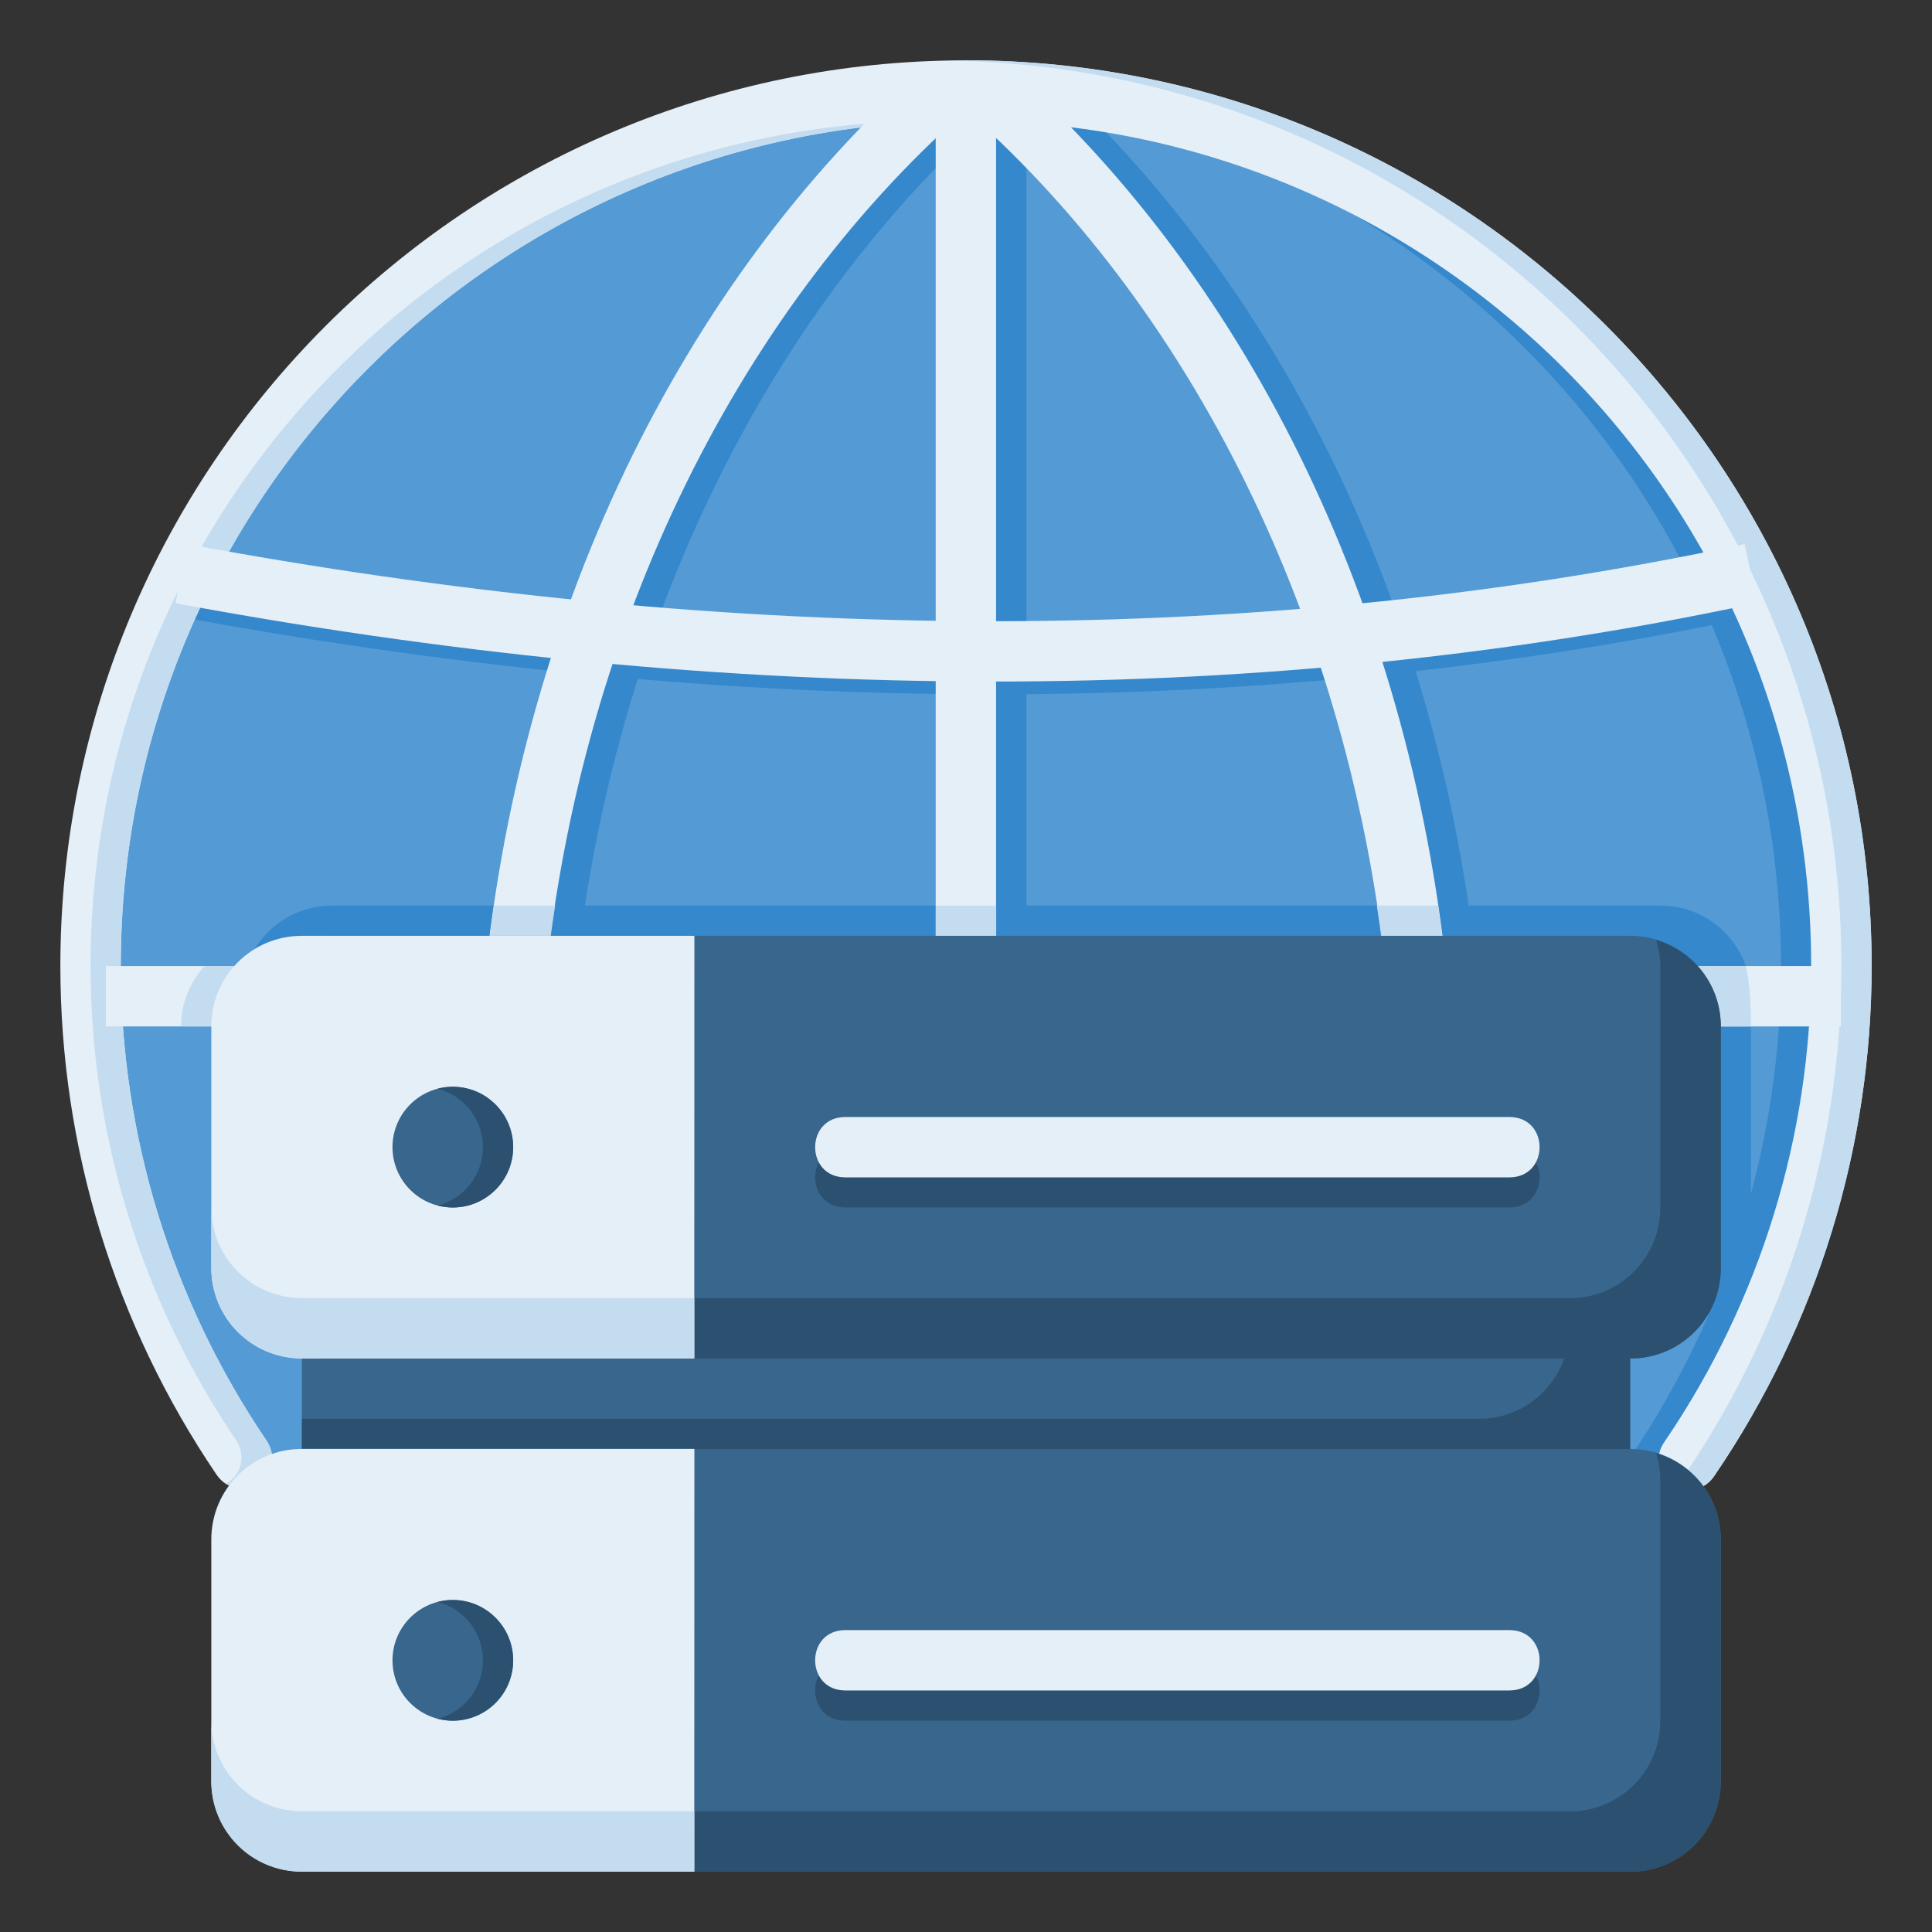
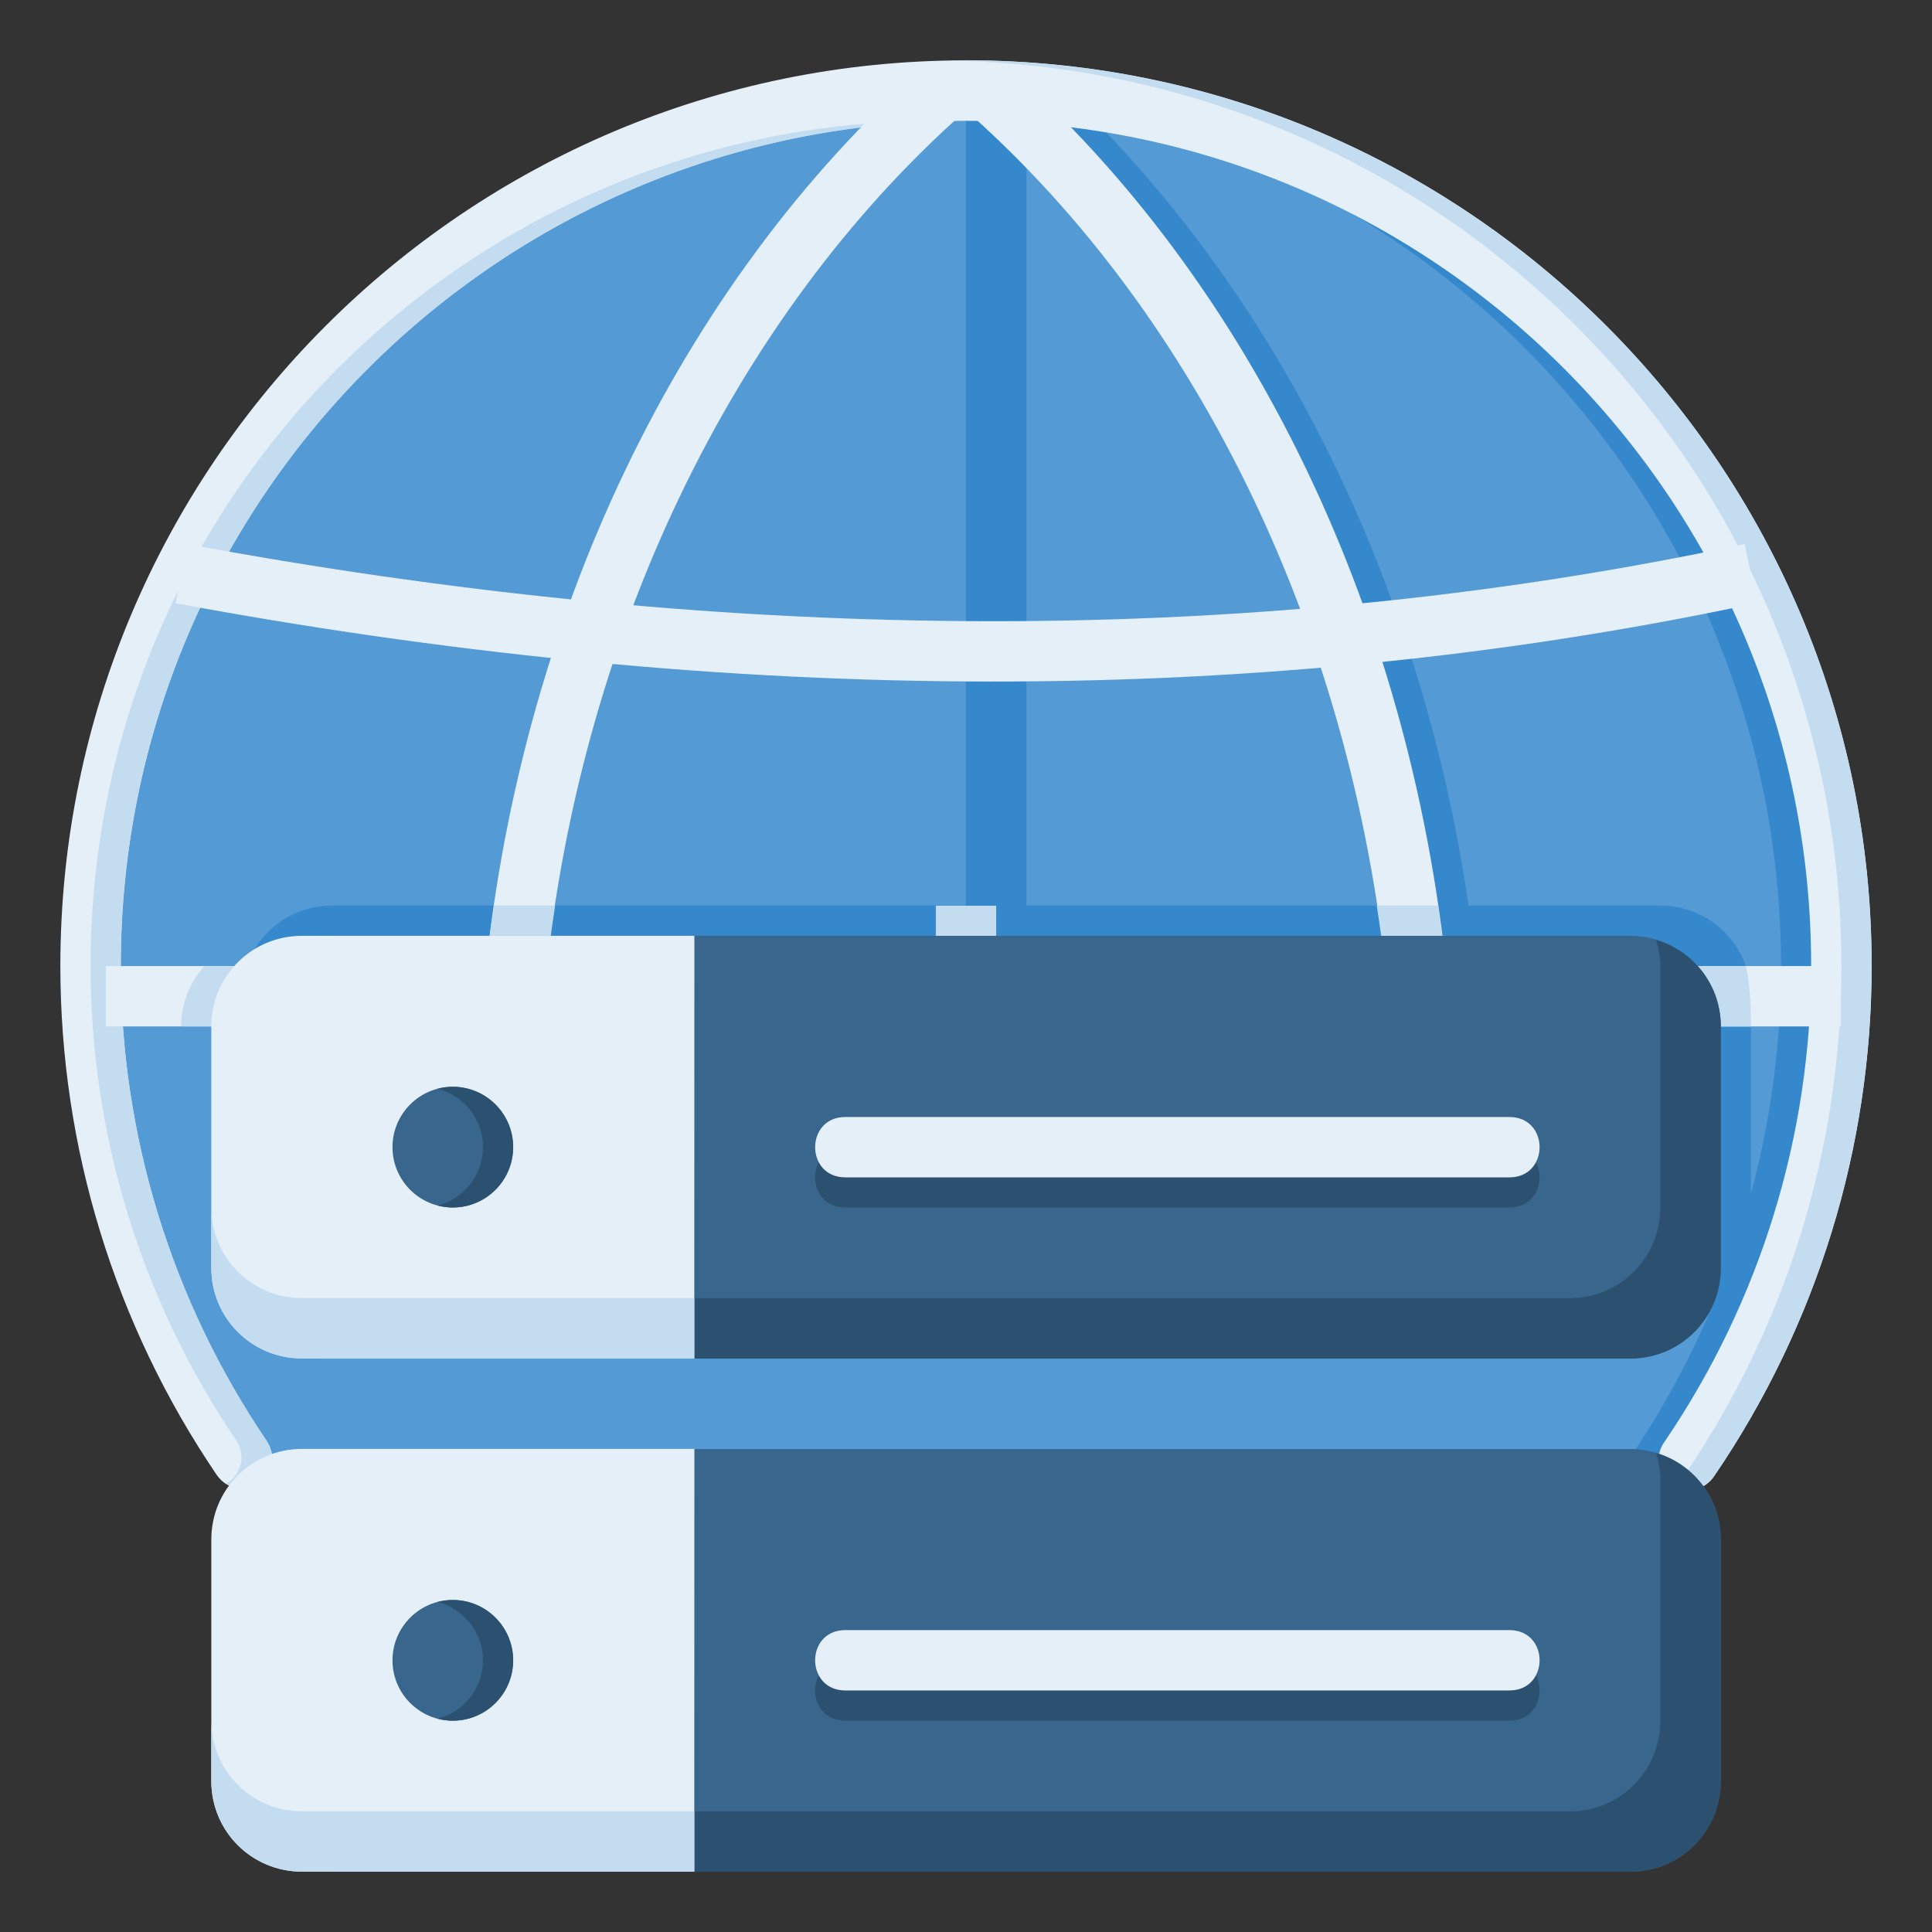
<svg xmlns="http://www.w3.org/2000/svg" width="64" height="64" viewBox="0 0 16.933 16.933">
  <rect x="0" y="0" width="16.933" height="16.933" fill="#333333" stroke="none" />
  <path fill="#549ad4" d="M 2.116,12.773 C 1.254,11.502 0.794,10.002 0.794,8.467 c -1.1e-7,-4.238 3.435,-7.673 7.673,-7.673 4.238,3.76e-6 7.673,3.435 7.673,7.673 v 0 c 3e-6,1.537 -0.461,3.038 -1.325,4.309 z" />
  <path fill="#3588cb" d="m 2.911,7.937 h 11.641 c 0.44,0 0.794,0.354 0.794,0.794 v 2.117 c 0,0.44 -0.354,0.794 -0.794,0.794 H 2.911 c -0.44,0 -0.794,-0.354 -0.794,-0.794 V 8.731 c 0,-0.44 0.354,-0.794 0.794,-0.794 z" />
  <path d="m 8.466,0.793 v 7.938 H 8.996 v -7.938 z" style="line-height:normal;font-variant-ligatures:normal;font-variant-position:normal;font-variant-caps:normal;font-variant-numeric:normal;font-variant-alternates:normal;font-feature-settings:normal;text-indent:0;text-align:start;text-decoration-line:none;text-decoration-style:solid;text-decoration-color:#000;text-transform:none;text-orientation:mixed;white-space:normal;shape-padding:0;isolation:auto;mix-blend-mode:normal;solid-color:#000;solid-opacity:1" fill="#3588cb" color="#000" enable-background="accumulate" font-family="sans-serif" font-weight="400" overflow="visible" />
-   <path d="m 1.637,4.879 -0.098,0.52 c 4.579,0.851 9.279,0.978 13.861,-0.002 L 15.291,4.879 c -4.5,0.963 -9.13,0.841 -13.654,0 z" style="line-height:normal;font-variant-ligatures:normal;font-variant-position:normal;font-variant-caps:normal;font-variant-numeric:normal;font-variant-alternates:normal;font-feature-settings:normal;text-indent:0;text-align:start;text-decoration-line:none;text-decoration-style:solid;text-decoration-color:#000;text-transform:none;text-orientation:mixed;white-space:normal;shape-padding:0;isolation:auto;mix-blend-mode:normal;solid-color:#000;solid-opacity:1" fill="#3588cb" color="#000" enable-background="accumulate" font-family="sans-serif" font-weight="400" overflow="visible" />
  <path d="m 8.75,0.983 c 2.019,1.79 3.403,4.614 3.688,7.79 l 0.527,-0.047 C 12.669,5.427 11.237,2.481 9.101,0.588 Z" style="line-height:normal;font-variant-ligatures:normal;font-variant-position:normal;font-variant-caps:normal;font-variant-numeric:normal;font-variant-alternates:normal;font-feature-settings:normal;text-indent:0;text-align:start;text-decoration-line:none;text-decoration-style:solid;text-decoration-color:#000;text-transform:none;text-orientation:mixed;white-space:normal;shape-padding:0;isolation:auto;mix-blend-mode:normal;solid-color:#000;solid-opacity:1" fill="#3588cb" color="#000" enable-background="accumulate" font-family="sans-serif" font-weight="400" overflow="visible" />
  <path fill="#3588cb" d="m 8.156,0.805 c 4.148,0.118 7.45,3.513 7.454,7.662 -1.9e-5,1.537 -0.461,3.038 -1.324,4.309 h 0.529 c 0.863,-1.271 1.324,-2.773 1.324,-4.309 0,-4.238 -3.435,-7.673 -7.673,-7.673 C 8.363,0.795 8.26,0.799 8.156,0.805 Z" />
-   <path d="M 8.365,0.584 C 6.227,2.478 4.794,5.425 4.498,8.726 l 0.527,0.047 c 0.285,-3.177 1.67,-6.002 3.691,-7.792 z" style="line-height:normal;font-variant-ligatures:normal;font-variant-position:normal;font-variant-caps:normal;font-variant-numeric:normal;font-variant-alternates:normal;font-feature-settings:normal;text-indent:0;text-align:start;text-decoration-line:none;text-decoration-style:solid;text-decoration-color:#000;text-transform:none;text-orientation:mixed;white-space:normal;shape-padding:0;isolation:auto;mix-blend-mode:normal;solid-color:#000;solid-opacity:1" fill="#3588cb" color="#000" enable-background="accumulate" font-family="sans-serif" font-weight="400" overflow="visible" />
  <path style="line-height:normal;font-variant-ligatures:normal;font-variant-position:normal;font-variant-caps:normal;font-variant-numeric:normal;font-variant-alternates:normal;font-feature-settings:normal;text-indent:0;text-align:start;text-decoration-line:none;text-decoration-style:solid;text-decoration-color:#000;text-transform:none;text-orientation:mixed;white-space:normal;shape-padding:0;isolation:auto;mix-blend-mode:normal;solid-color:#000;solid-opacity:1" fill="#e4eff8" d="m 8.467,0.529 c -4.381,-2e-6 -7.938,3.557 -7.938,7.938 0,1.589 0.476,3.14 1.367,4.455 0.198,0.293 0.637,-0.004 0.439,-0.297 -0.832,-1.227 -1.277,-2.676 -1.277,-4.158 0,-4.095 3.314,-7.408 7.408,-7.408 4.095,3e-6 7.408,3.314 7.408,7.408 0,1.484 -0.446,2.933 -1.279,4.16 -0.22,0.296 0.244,0.611 0.438,0.297 0.893,-1.315 1.371,-2.867 1.371,-4.457 0,-4.381 -3.557,-7.937 -7.938,-7.938 z" color="#000" enable-background="accumulate" font-family="sans-serif" font-weight="400" overflow="visible" />
  <path style="line-height:normal;font-variant-ligatures:normal;font-variant-position:normal;font-variant-caps:normal;font-variant-numeric:normal;font-variant-alternates:normal;font-feature-settings:normal;text-indent:0;text-align:start;text-decoration-line:none;text-decoration-style:solid;text-decoration-color:#000;text-transform:none;text-orientation:mixed;white-space:normal;shape-padding:0;isolation:auto;mix-blend-mode:normal;solid-color:#000;solid-opacity:1" fill="#e4eff8" d="m 8.836,0.588 -0.351,0.396 c 2.019,1.79 3.403,4.614 3.688,7.79 l 0.527,-0.047 C 12.403,5.427 10.971,2.481 8.836,0.588 Z" color="#000" enable-background="accumulate" font-family="sans-serif" font-weight="400" overflow="visible" />
  <path style="line-height:normal;font-variant-ligatures:normal;font-variant-position:normal;font-variant-caps:normal;font-variant-numeric:normal;font-variant-alternates:normal;font-feature-settings:normal;text-indent:0;text-align:start;text-decoration-line:none;text-decoration-style:solid;text-decoration-color:#000;text-transform:none;text-orientation:mixed;white-space:normal;shape-padding:0;isolation:auto;mix-blend-mode:normal;solid-color:#000;solid-opacity:1" fill="#c4dcf0" d="M8.334.532c4.319.071 7.805 3.598 7.805 7.934 0 1.59-.478 3.142-1.371 4.457-.023.037-.055.068-.093.09.124.072.282.032.358-.09.893-1.315 1.371-2.867 1.371-4.457 0-4.381-3.557-7.938-7.938-7.938-.044 0-.088.002-.132.003zM.794 8.467c0 1.483.445 2.931 1.277 4.158.086.127.046.301-.087.378.243.138.506-.145.351-.378C1.503 11.398 1.059 9.949 1.059 8.467c0-4.05 3.242-7.334 7.276-7.405-.044-.001-.088-.003-.132-.003C4.107 1.059.794 4.372.794 8.467z" color="#000" enable-background="accumulate" font-family="sans-serif" font-weight="400" overflow="visible" />
  <path fill="#c4dcf0" d="m 12.067,7.937 c 0.042,0.276 0.079,0.554 0.104,0.836 l 0.527,-0.047 C 12.675,8.461 12.641,8.198 12.603,7.937 Z" />
-   <path style="line-height:normal;font-variant-ligatures:normal;font-variant-position:normal;font-variant-caps:normal;font-variant-numeric:normal;font-variant-alternates:normal;font-feature-settings:normal;text-indent:0;text-align:start;text-decoration-line:none;text-decoration-style:solid;text-decoration-color:#000;text-transform:none;text-orientation:mixed;white-space:normal;shape-padding:0;isolation:auto;mix-blend-mode:normal;solid-color:#000;solid-opacity:1" fill="#e4eff8" d="m 8.201,0.793 v 7.938 h 0.529 v -7.938 z" color="#000" enable-background="accumulate" font-family="sans-serif" font-weight="400" overflow="visible" />
  <path style="line-height:normal;font-variant-ligatures:normal;font-variant-position:normal;font-variant-caps:normal;font-variant-numeric:normal;font-variant-alternates:normal;font-feature-settings:normal;text-indent:0;text-align:start;text-decoration-line:none;text-decoration-style:solid;text-decoration-color:#000;text-transform:none;text-orientation:mixed;white-space:normal;shape-padding:0;isolation:auto;mix-blend-mode:normal;solid-color:#000;solid-opacity:1" fill="#e4eff8" d="M1.539 5.287c4.579.851 9.279.978 13.861-.002L15.291 4.768C10.79 5.73 6.161 5.608 1.637 4.768zM14.816 8.467v.529h1.318V8.467z" color="#000" enable-background="accumulate" font-family="sans-serif" font-weight="400" overflow="visible" />
  <path fill="#c4dcf0" d="m 14.552,8.467 v 0.53 h 0.794 v -5.168e-4 c 0,-0.205 -0.014,-0.413 -0.045,-0.529 z" />
  <path style="line-height:normal;font-variant-ligatures:normal;font-variant-position:normal;font-variant-caps:normal;font-variant-numeric:normal;font-variant-alternates:normal;font-feature-settings:normal;text-indent:0;text-align:start;text-decoration-line:none;text-decoration-style:solid;text-decoration-color:#000;text-transform:none;text-orientation:mixed;white-space:normal;shape-padding:0;isolation:auto;mix-blend-mode:normal;solid-color:#000;solid-opacity:1" fill="#e4eff8" d="M 0.928,8.467 V 8.996 H 2.246 V 8.467 Z" color="#000" enable-background="accumulate" font-family="sans-serif" font-weight="400" overflow="visible" />
  <path fill="#c4dcf0" d="M 2.246,8.996 V 8.467 H 1.793 C 1.666,8.607 1.587,8.791 1.587,8.996 Z" />
-   <path fill="#38668c" d="m 2.646,11.906 h 11.642 v 1.058 H 2.646 Z" />
-   <path fill="#2c5170" d="m 14.287,11.906 h -0.577 c -0.109,0.308 -0.399,0.529 -0.746,0.529 H 2.646 v 0.529 h 11.642 z" />
  <path style="line-height:normal;font-variant-ligatures:normal;font-variant-position:normal;font-variant-caps:normal;font-variant-numeric:normal;font-variant-alternates:normal;font-feature-settings:normal;text-indent:0;text-align:start;text-decoration-line:none;text-decoration-style:solid;text-decoration-color:#000;text-transform:none;text-orientation:mixed;white-space:normal;shape-padding:0;isolation:auto;mix-blend-mode:normal;solid-color:#000;solid-opacity:1" fill="#e4eff8" d="M 8.101,0.584 C 5.964,2.478 4.53,5.425 4.234,8.726 l 0.527,0.047 c 0.285,-3.177 1.67,-6.002 3.691,-7.792 z" color="#000" enable-background="accumulate" font-family="sans-serif" font-weight="400" overflow="visible" />
  <path fill="#38668c" d="m 2.911,12.7 h 11.377 c 0.44,0 0.794,0.354 0.794,0.794 v 2.117 c 0,0.44 -0.354,0.794 -0.794,0.794 H 2.911 c -0.44,0 -0.794,-0.354 -0.794,-0.794 V 13.494 c 0,-0.44 0.354,-0.794 0.794,-0.794 z" />
  <path fill="#c4dcf0" d="m 4.33,7.937 c -0.038,0.261 -0.072,0.523 -0.096,0.789 l 0.527,0.047 c 0.025,-0.282 0.062,-0.56 0.104,-0.836 z" />
  <path d="m 7.409,9.79 c -0.353,0 -0.353,0.529 0,0.529 h 5.82 c 0.353,0 0.353,-0.529 0,-0.529 z" style="line-height:normal;font-variant-ligatures:normal;font-variant-position:normal;font-variant-caps:normal;font-variant-numeric:normal;font-variant-alternates:normal;font-feature-settings:normal;text-indent:0;text-align:start;text-decoration-line:none;text-decoration-style:solid;text-decoration-color:#000;text-transform:none;text-orientation:mixed;white-space:normal;shape-padding:0;isolation:auto;mix-blend-mode:normal;solid-color:#000;solid-opacity:1" fill="#e4eff8" color="#000" enable-background="accumulate" font-family="sans-serif" font-weight="400" overflow="visible" />
  <path fill="#2c5170" d="m 14.515,12.737 c 0.022,0.073 0.037,0.148 0.037,0.228 v 2.117 c 0,0.44 -0.354,0.794 -0.794,0.794 H 2.382 c -0.08,0 -0.155,-0.015 -0.228,-0.037 0.098,0.327 0.397,0.566 0.757,0.566 h 11.377 c 0.44,0 0.794,-0.354 0.794,-0.794 v -2.117 c 0,-0.36 -0.239,-0.659 -0.566,-0.757 z" />
  <path fill="#e4eff8" d="M 6.085,16.404 H 2.646 c -0.44,0 -0.794,-0.354 -0.794,-0.794 v -2.117 c 0,-0.44 0.354,-0.794 0.794,-0.794 h 3.44 z" />
  <path d="m 7.409,14.552 c -0.353,-2.17e-4 -0.353,0.529 0,0.529 h 5.82 c 0.353,2.17e-4 0.353,-0.529 0,-0.529 z" style="line-height:normal;font-variant-ligatures:normal;font-variant-position:normal;font-variant-caps:normal;font-variant-numeric:normal;font-variant-alternates:normal;font-feature-settings:normal;text-indent:0;text-align:start;text-decoration-line:none;text-decoration-style:solid;text-decoration-color:#000;text-transform:none;text-orientation:mixed;white-space:normal;shape-padding:0;isolation:auto;mix-blend-mode:normal;solid-color:#000;solid-opacity:1" fill="#2c5170" color="#000" enable-background="accumulate" font-family="sans-serif" font-weight="400" overflow="visible" />
  <path style="line-height:normal;font-variant-ligatures:normal;font-variant-position:normal;font-variant-caps:normal;font-variant-numeric:normal;font-variant-alternates:normal;font-feature-settings:normal;text-indent:0;text-align:start;text-decoration-line:none;text-decoration-style:solid;text-decoration-color:#000;text-transform:none;text-orientation:mixed;white-space:normal;shape-padding:0;isolation:auto;mix-blend-mode:normal;solid-color:#000;solid-opacity:1" fill="#e4eff8" d="m 7.409,14.287 c -0.353,0 -0.353,0.529 0,0.529 h 5.82 c 0.353,0 0.353,-0.529 0,-0.529 z" color="#000" enable-background="accumulate" font-family="sans-serif" font-weight="400" overflow="visible" />
  <path fill="#38668c" d="m 4.498,14.552 c 3e-7,0.292 -0.237,0.529 -0.529,0.529 -0.292,0 -0.529,-0.237 -0.529,-0.529 0,-0.292 0.237,-0.529 0.529,-0.529 0.292,0 0.529,0.237 0.529,0.529 z" />
  <path fill="#2c5170" d="m 3.835,14.04 c 0.234,0.06 0.398,0.271 0.398,0.512 8.6e-6,0.241 -0.163,0.451 -0.396,0.512 0.043,0.011 0.087,0.017 0.131,0.017 0.292,-3e-6 0.529,-0.237 0.529,-0.529 9e-7,-0.292 -0.237,-0.529 -0.529,-0.529 -0.045,-5e-6 -0.09,0.006 -0.133,0.017 z" />
  <path fill="#c4dcf0" d="M1.852 15.081v.529c0 .44.354.794.794.794H6.085V15.875H2.646c-.44 0-.794-.354-.794-.794zM8.202 7.938H8.731V8.467H8.202z" />
  <path fill="#38668c" d="m 2.911,8.202 h 11.377 c 0.44,0 0.794,0.354 0.794,0.794 v 2.117 c 0,0.44 -0.354,0.794 -0.794,0.794 H 2.911 c -0.44,0 -0.794,-0.354 -0.794,-0.794 V 8.996 c 0,-0.44 0.354,-0.794 0.794,-0.794 z" />
  <path fill="#2c5170" d="m 14.515,8.239 c 0.022,0.073 0.037,0.148 0.037,0.228 v 2.117 c 0,0.44 -0.354,0.794 -0.794,0.794 H 2.382 c -0.08,0 -0.155,-0.015 -0.228,-0.037 0.098,0.327 0.397,0.566 0.757,0.566 h 11.377 c 0.44,0 0.794,-0.354 0.794,-0.794 V 8.996 c 0,-0.36 -0.239,-0.659 -0.566,-0.757 z" />
  <path fill="#e4eff8" d="M 6.085,11.906 H 2.646 c -0.44,0 -0.794,-0.354 -0.794,-0.794 V 8.996 c 0,-0.44 0.354,-0.794 0.794,-0.794 h 3.44 z" />
  <path style="line-height:normal;font-variant-ligatures:normal;font-variant-position:normal;font-variant-caps:normal;font-variant-numeric:normal;font-variant-alternates:normal;font-feature-settings:normal;text-indent:0;text-align:start;text-decoration-line:none;text-decoration-style:solid;text-decoration-color:#000;text-transform:none;text-orientation:mixed;white-space:normal;shape-padding:0;isolation:auto;mix-blend-mode:normal;solid-color:#000;solid-opacity:1" fill="#2c5170" d="m 7.409,10.054 c -0.353,-2.17e-4 -0.353,0.529 0,0.529 h 5.82 c 0.353,2.17e-4 0.353,-0.529 0,-0.529 z" color="#000" enable-background="accumulate" font-family="sans-serif" font-weight="400" overflow="visible" />
  <path d="m 7.409,9.79 c -0.353,0 -0.353,0.529 0,0.529 h 5.82 c 0.353,0 0.353,-0.529 0,-0.529 z" style="line-height:normal;font-variant-ligatures:normal;font-variant-position:normal;font-variant-caps:normal;font-variant-numeric:normal;font-variant-alternates:normal;font-feature-settings:normal;text-indent:0;text-align:start;text-decoration-line:none;text-decoration-style:solid;text-decoration-color:#000;text-transform:none;text-orientation:mixed;white-space:normal;shape-padding:0;isolation:auto;mix-blend-mode:normal;solid-color:#000;solid-opacity:1" fill="#e4eff8" color="#000" enable-background="accumulate" font-family="sans-serif" font-weight="400" overflow="visible" />
  <path fill="#38668c" d="m 4.498,10.054 c 3e-7,0.292 -0.237,0.529 -0.529,0.529 -0.292,0 -0.529,-0.237 -0.529,-0.529 0,-0.292 0.237,-0.529 0.529,-0.529 0.292,0 0.529,0.237 0.529,0.529 z" />
  <path fill="#2c5170" d="m 3.835,9.542 c 0.234,0.06 0.398,0.271 0.398,0.512 8.6e-6,0.241 -0.163,0.451 -0.396,0.512 0.043,0.011 0.087,0.017 0.131,0.017 0.292,-3e-6 0.529,-0.237 0.529,-0.529 9e-7,-0.292 -0.237,-0.529 -0.529,-0.529 -0.045,-5e-6 -0.09,0.006 -0.133,0.017 z" />
  <path fill="#c4dcf0" d="m 1.852,10.583 v 0.529 c 0,0.44 0.354,0.794 0.794,0.794 H 6.085 V 11.377 H 2.646 c -0.44,0 -0.794,-0.354 -0.794,-0.794 z" />
</svg>